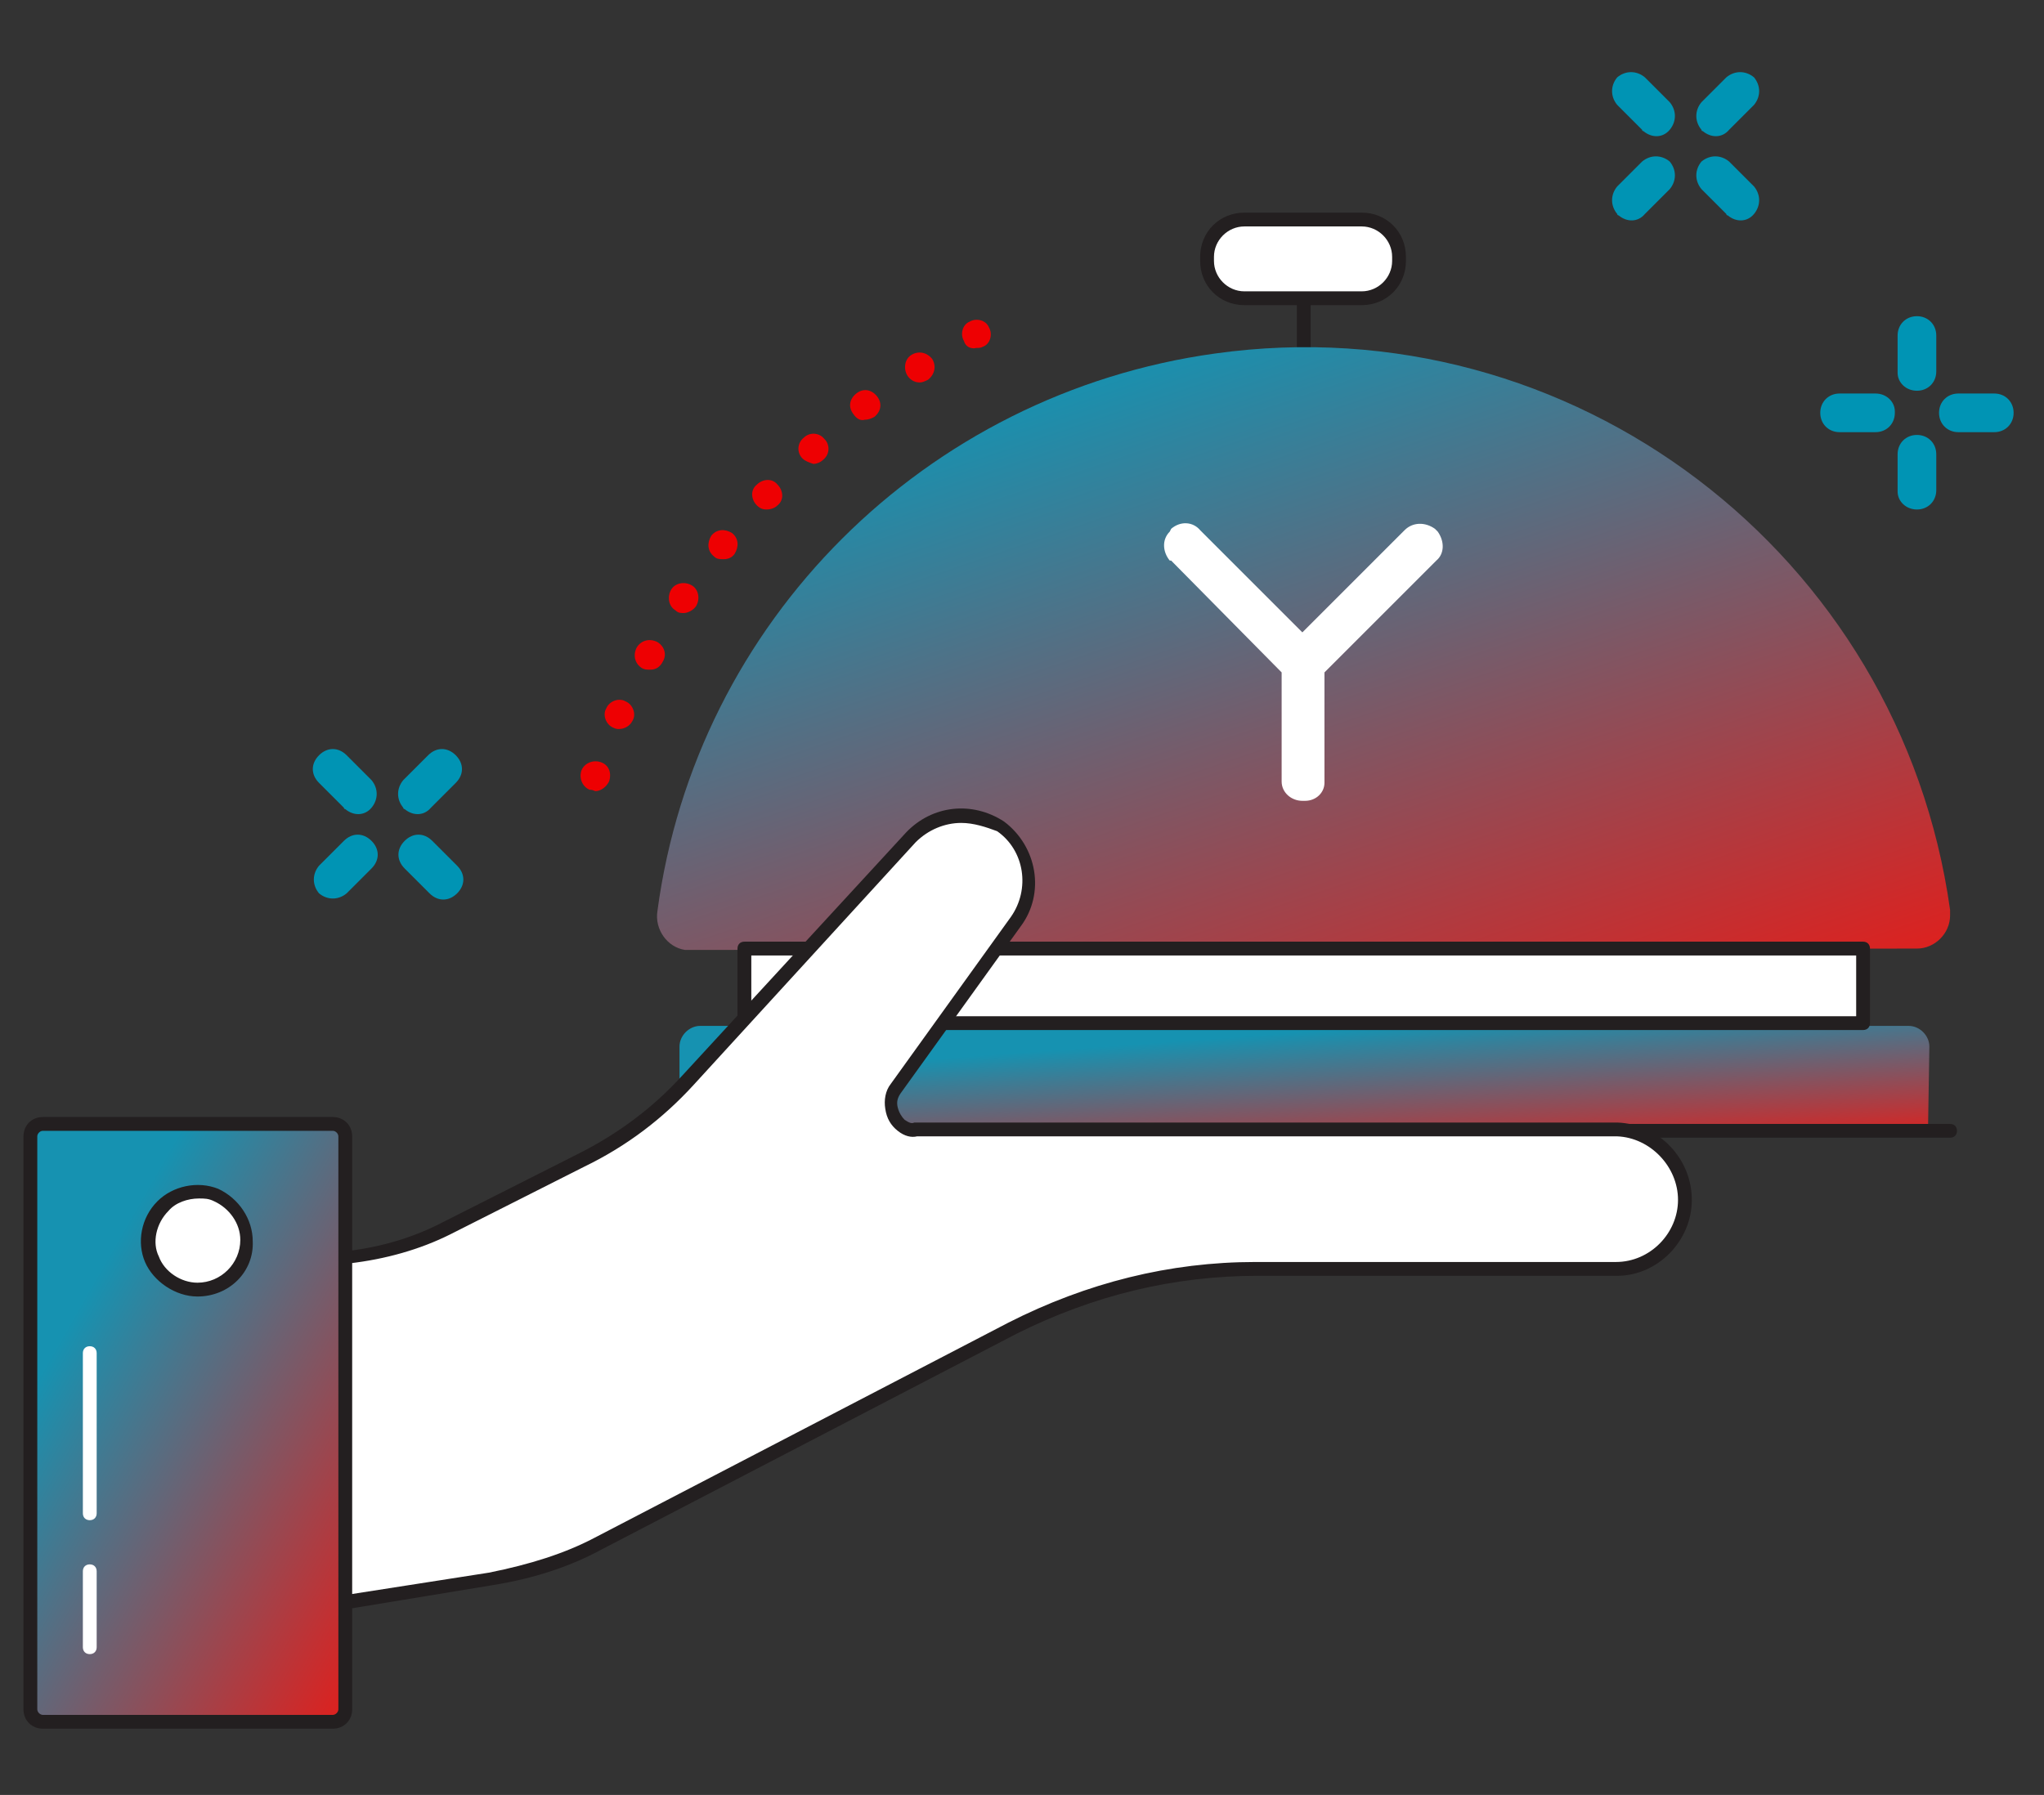
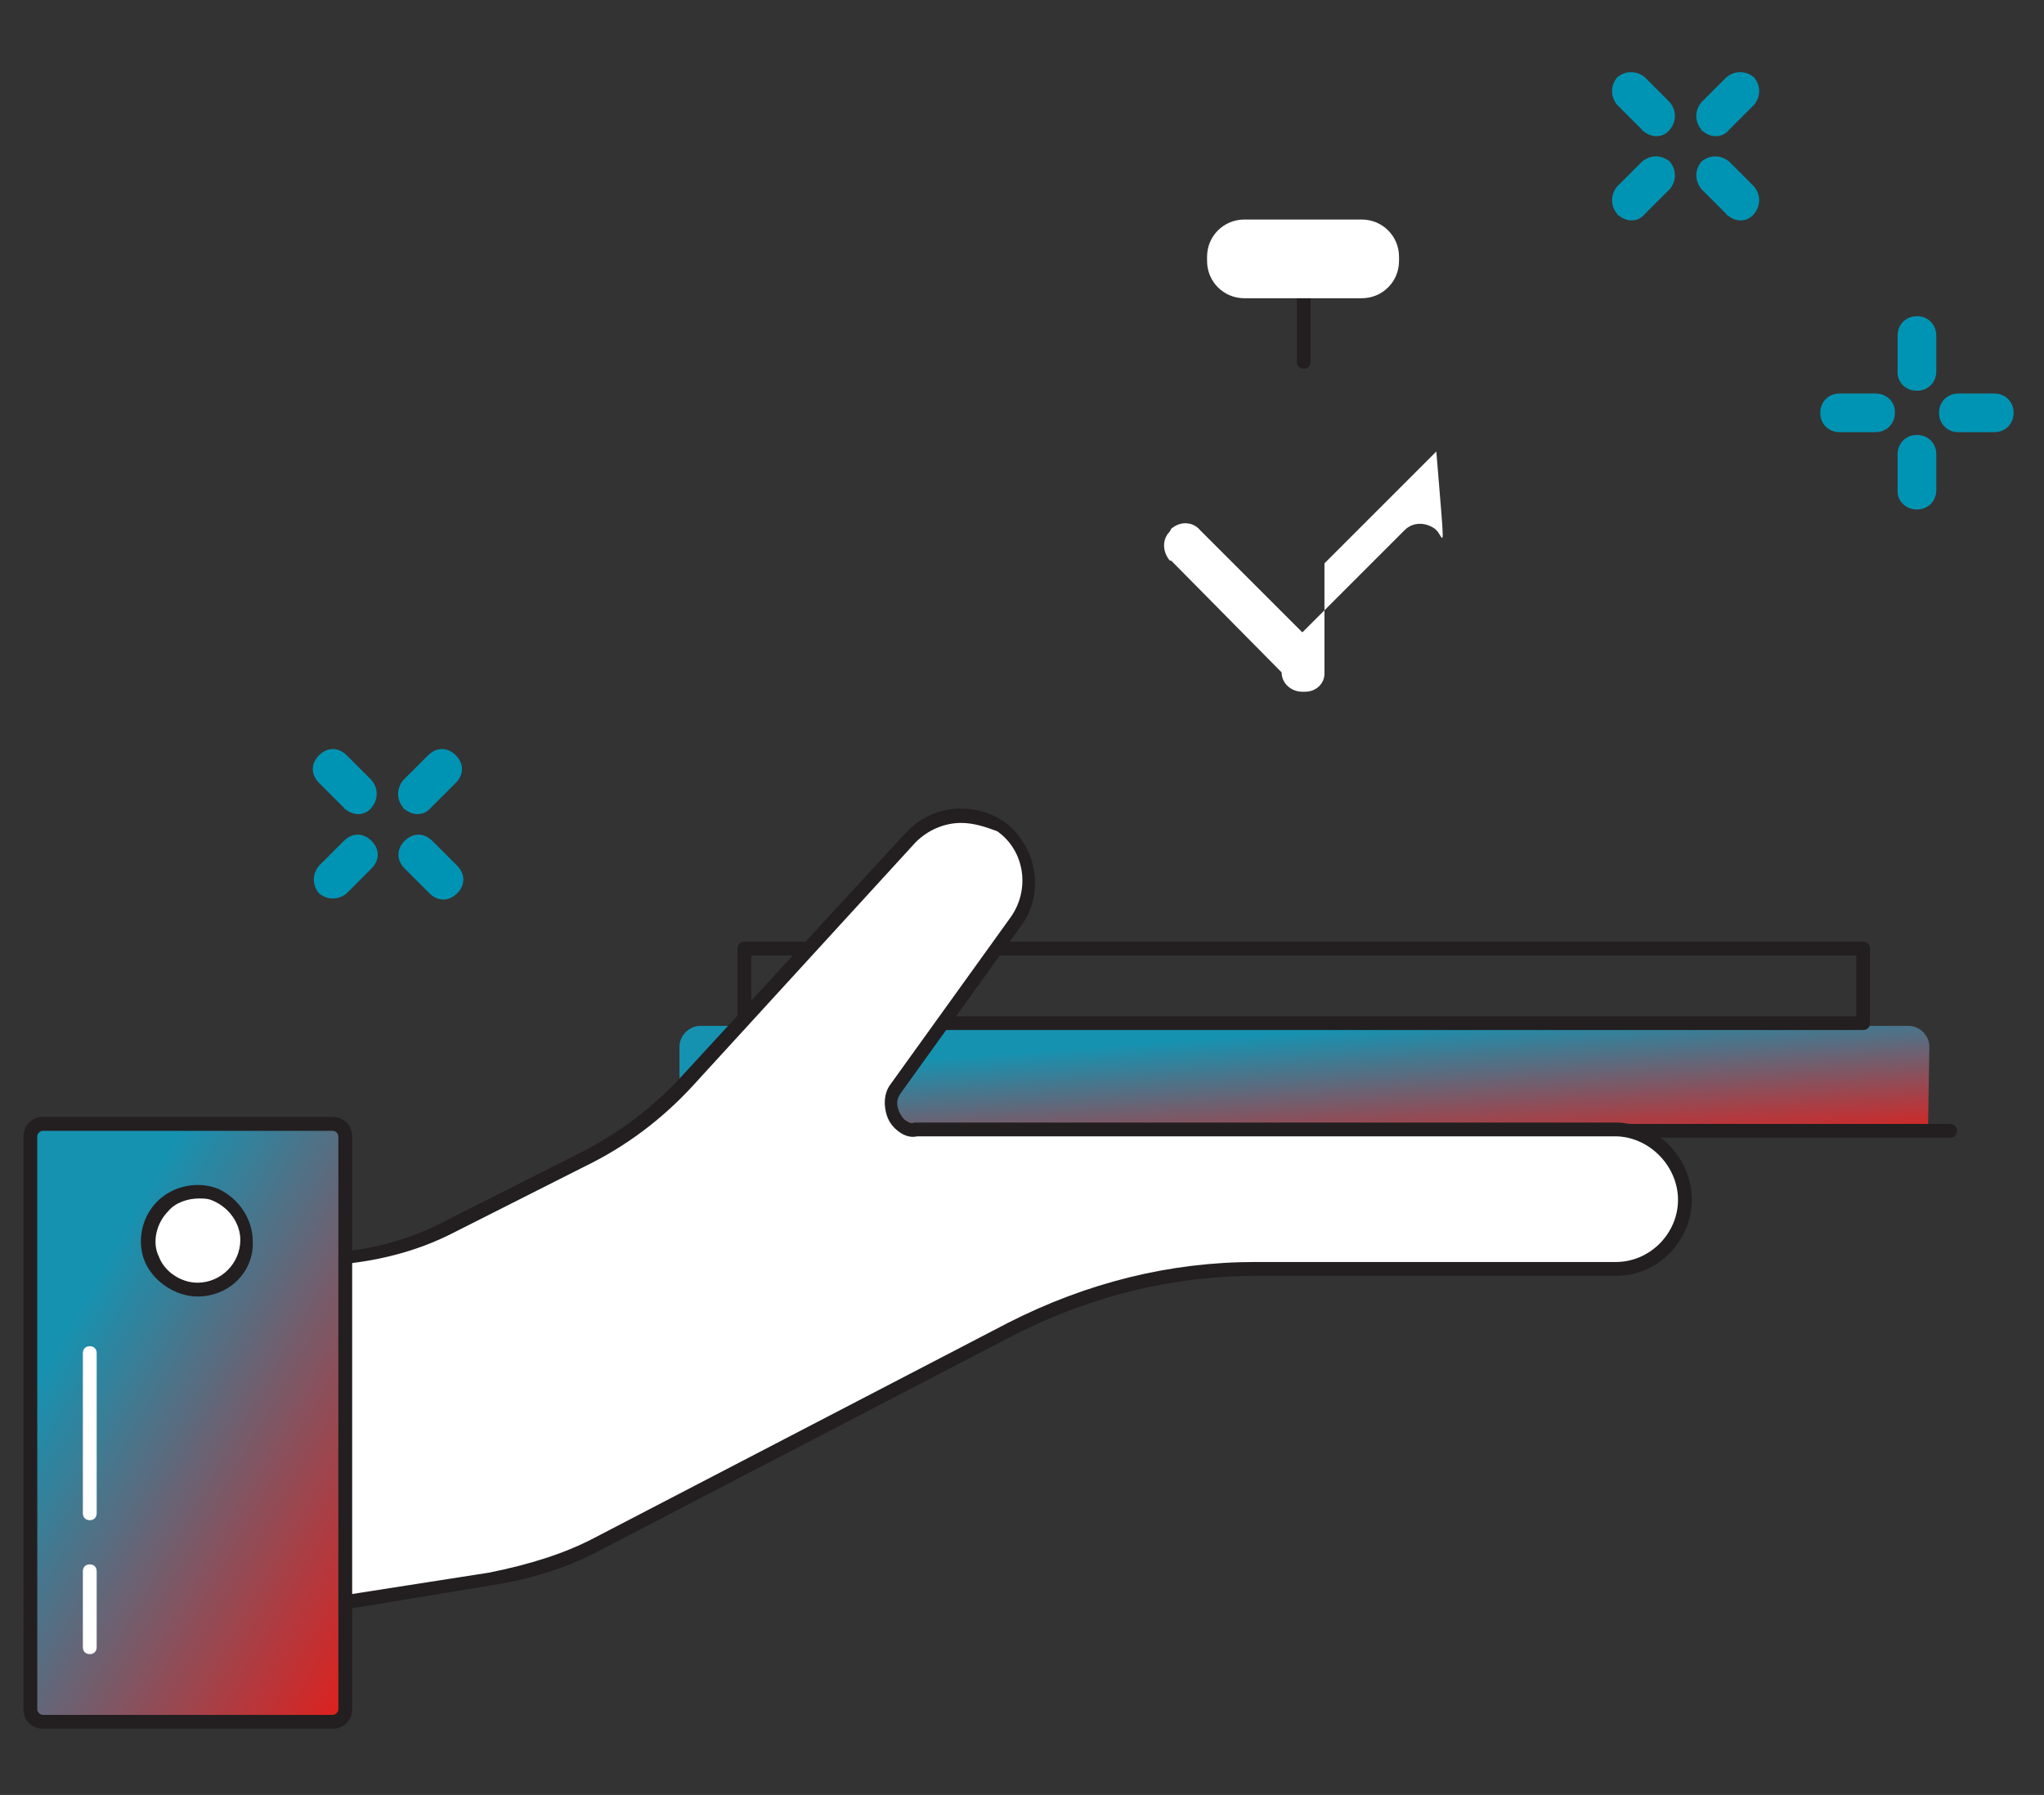
<svg xmlns="http://www.w3.org/2000/svg" version="1.1" id="Layer_1" x="0px" y="0px" viewBox="0 0 148 130" style="enable-background:new 0 0 148 130;" xml:space="preserve">
  <rect x="0" y="0" width="148" height="130" fill="#333333" stroke="none" />
  <linearGradient id="Path_299_00000010281202612610154460000009110178098215550640_" gradientUnits="userSpaceOnUse" x1="-245.865" y1="65.844" x2="-245.169" y2="66.656" gradientTransform="matrix(90.5 0 0 7.6 22325 -424.225)">
    <stop offset="0" style="stop-color:#1692B1" />
    <stop offset="1" style="stop-color:#DB2220" />
  </linearGradient>
  <path id="Path_299" style="fill:url(#Path_299_00000010281202612610154460000009110178098215550640_);" d="M139.6,81.9H49.2v-6.1 c0-0.8,0.7-1.5,1.5-1.5h87.5c0.8,0,1.5,0.7,1.5,1.5L139.6,81.9L139.6,81.9z" />
  <path style="fill:#231F20;" d="M141.2,82.4H47.6c-0.3,0-0.5-0.2-0.5-0.5s0.2-0.5,0.5-0.5h93.6c0.3,0,0.5,0.2,0.5,0.5 S141.5,82.4,141.2,82.4z" />
  <path style="fill:#231F20;" d="M94.4,26.7c-0.3,0-0.5-0.2-0.5-0.5v-6.6c0-0.3,0.2-0.5,0.5-0.5s0.5,0.2,0.5,0.5v6.6 C94.9,26.5,94.7,26.7,94.4,26.7z" />
  <g>
    <path id="Path_300_00000083781576686508699020000001937914175528169370_" style="fill:#FFFFFF;" d="M98.6,21.6h-8.5 c-1.5,0-2.7-1.2-2.7-2.7l0,0v-0.3c0-1.5,1.2-2.7,2.7-2.7l0,0h8.5c1.5,0,2.7,1.2,2.7,2.7l0,0v0.3C101.3,20.4,100.1,21.6,98.6,21.6 L98.6,21.6z" />
-     <path style="fill:#231F20;" d="M98.6,22.1h-8.5c-1.8,0-3.2-1.4-3.2-3.2v-0.3c0-1.8,1.4-3.2,3.2-3.2h8.5c1.8,0,3.2,1.4,3.2,3.2v0.3 C101.8,20.7,100.4,22.1,98.6,22.1z M90.1,16.4c-1.2,0-2.2,1-2.2,2.2v0.3c0,1.2,1,2.2,2.2,2.2h8.5c1.2,0,2.2-1,2.2-2.2v-0.3 c0-1.2-1-2.2-2.2-2.2H90.1z" />
  </g>
  <linearGradient id="Path_301_00000154383494252385524460000004256597279815330991_" gradientUnits="userSpaceOnUse" x1="-246.163" y1="12.015" x2="-245.477" y2="12.947" gradientTransform="matrix(93.659 0 0 43.708 23113.043 -491.474)">
    <stop offset="0" style="stop-color:#1692B1" />
    <stop offset="1" style="stop-color:#DB2220" />
  </linearGradient>
-   <path id="Path_301" style="fill:url(#Path_301_00000154383494252385524460000004256597279815330991_);" d="M138.8,68.7 c1.3,0,2.4-1.1,2.4-2.4c0-0.1,0-0.3,0-0.4C137.6,40.1,113.8,22,88,25.6C67,28.5,50.4,45,47.6,66c-0.2,1.3,0.7,2.6,2,2.8 c0.1,0,0.3,0,0.4,0L138.8,68.7L138.8,68.7z" />
-   <path id="Path_302" style="fill:#FFFFFF;" d="M104.1,38.5l-0.2-0.2c-0.7-0.5-1.6-0.5-2.2,0.1l-7.4,7.4l-7.4-7.4 c-0.5-0.6-1.4-0.7-2.1-0.1l0,0l-0.1,0.2c-0.6,0.6-0.5,1.5,0,2.1c0,0,0,0,0.1,0l8,8.1v7.9c0,0.8,0.7,1.4,1.5,1.4h0.2 c0.8,0,1.4-0.6,1.4-1.3c0,0,0,0,0-0.1v-7.9l8.1-8.1C104.6,40.1,104.6,39.2,104.1,38.5z" />
+   <path id="Path_302" style="fill:#FFFFFF;" d="M104.1,38.5l-0.2-0.2c-0.7-0.5-1.6-0.5-2.2,0.1l-7.4,7.4l-7.4-7.4 c-0.5-0.6-1.4-0.7-2.1-0.1l0,0l-0.1,0.2c-0.6,0.6-0.5,1.5,0,2.1c0,0,0,0,0.1,0l8,8.1c0,0.8,0.7,1.4,1.5,1.4h0.2 c0.8,0,1.4-0.6,1.4-1.3c0,0,0,0,0-0.1v-7.9l8.1-8.1C104.6,40.1,104.6,39.2,104.1,38.5z" />
  <g>
-     <rect id="Rectangle_412_00000078009311214044249400000012431836013543800763_" x="53.9" y="68.7" style="fill:#FFFFFF;" width="81" height="5.4" />
    <path style="fill:#231F20;" d="M134.9,74.6h-81c-0.3,0-0.5-0.2-0.5-0.5v-5.4c0-0.3,0.2-0.5,0.5-0.5h81c0.3,0,0.5,0.2,0.5,0.5v5.4 C135.4,74.4,135.2,74.6,134.9,74.6z M54.4,73.6h80v-4.4h-80V73.6z" />
  </g>
  <path id="Path_303" style="fill:#0094B4;" d="M135.8,31.3h-2.6c-0.8,0-1.4-0.6-1.4-1.4s0.6-1.4,1.4-1.4h2.6c0.8,0,1.4,0.6,1.4,1.3 c0,0,0,0,0,0.1C137.2,30.7,136.6,31.3,135.8,31.3z" />
  <path id="Path_304" style="fill:#0094B4;" d="M144.4,31.3h-2.6c-0.8,0-1.4-0.6-1.4-1.4s0.6-1.4,1.4-1.4h2.6c0.8,0,1.4,0.6,1.4,1.4 C145.8,30.7,145.2,31.3,144.4,31.3z" />
  <path id="Path_305" style="fill:#0094B4;" d="M138.8,36.9c-0.8,0-1.4-0.6-1.4-1.3c0,0,0,0,0-0.1v-2.6c0-0.8,0.6-1.4,1.4-1.4 c0.8,0,1.4,0.6,1.4,1.4v2.6C140.2,36.3,139.6,36.9,138.8,36.9L138.8,36.9z" />
  <path id="Path_306" style="fill:#0094B4;" d="M138.8,28.3c-0.8,0-1.4-0.6-1.4-1.3c0,0,0,0,0-0.1v-2.6c0-0.8,0.6-1.4,1.4-1.4 c0.8,0,1.4,0.6,1.4,1.4v2.6C140.2,27.7,139.6,28.3,138.8,28.3L138.8,28.3z" />
  <path id="Path_307" style="fill:#0094B4;" d="M24.9,58.5l-1.8-1.8c-0.6-0.6-0.6-1.4,0-2s1.4-0.6,2,0l1.8,1.8c0.5,0.6,0.5,1.4,0,2 s-1.3,0.6-1.9,0.1C25,58.6,24.9,58.6,24.9,58.5z" />
  <path id="Path_308" style="fill:#0094B4;" d="M31.1,64.7l-1.8-1.8c-0.6-0.6-0.6-1.4,0-2s1.4-0.6,2,0l0,0l1.8,1.8 c0.6,0.6,0.6,1.4,0,2S31.7,65.3,31.1,64.7z" />
  <path id="Path_309" style="fill:#0094B4;" d="M23.1,64.7c-0.5-0.6-0.5-1.4,0-2l1.8-1.8c0.6-0.6,1.4-0.6,2,0s0.6,1.4,0,2l0,0 l-1.8,1.8C24.5,65.2,23.7,65.2,23.1,64.7z" />
  <path id="Path_310" style="fill:#0094B4;" d="M29.2,58.5c-0.5-0.6-0.5-1.4,0-2l1.8-1.8c0.6-0.6,1.4-0.6,2,0s0.6,1.4,0,2l-1.8,1.8 c-0.5,0.6-1.3,0.6-1.9,0.1C29.3,58.6,29.2,58.6,29.2,58.5z" />
  <path id="Path_311" style="fill:#0094B4;" d="M118.9,9.4l-1.8-1.8c-0.5-0.6-0.5-1.4,0-2c0.6-0.5,1.4-0.5,2,0l1.8,1.8 c0.5,0.6,0.5,1.4,0,2s-1.3,0.6-1.9,0.1C119,9.5,118.9,9.5,118.9,9.4z" />
  <path id="Path_312" style="fill:#0094B4;" d="M125,15.5l-1.8-1.8c-0.5-0.6-0.5-1.4,0-2c0.6-0.5,1.4-0.5,2,0l1.8,1.8 c0.5,0.6,0.5,1.4,0,2s-1.3,0.6-1.9,0.1C125.1,15.6,125,15.6,125,15.5z" />
  <path id="Path_313" style="fill:#0094B4;" d="M117.1,15.5c-0.5-0.6-0.5-1.4,0-2l1.8-1.8c0.6-0.5,1.4-0.5,2,0c0.5,0.6,0.5,1.4,0,2 l-1.8,1.8c-0.5,0.6-1.3,0.6-1.9,0.1C117.2,15.6,117.1,15.6,117.1,15.5z" />
  <path id="Path_314" style="fill:#0094B4;" d="M123.2,9.4c-0.5-0.6-0.5-1.4,0-2l1.8-1.8c0.6-0.5,1.4-0.5,2,0c0.5,0.6,0.5,1.4,0,2 l-1.8,1.8c-0.5,0.6-1.3,0.6-1.9,0.1C123.3,9.5,123.2,9.5,123.2,9.4z" />
  <g>
    <path id="Path_315_00000125584927775670157770000013095983900670105259_" style="fill:#FFFFFF;" d="M122,87c0,2.7-2.2,5-4.9,5H117 H91.1c-6.2,0-12.2,1.5-17.7,4.3l-30,15.6c-2.4,1.3-5.1,2.1-7.8,2.6l-23.7,3.7c-0.3,0.1-0.6-0.2-0.6-0.6V93.4c0-0.3,0.2-0.5,0.5-0.6 l13.5-1.7c2.5-0.3,4.9-1,7.1-2.1l9.7-4.9c2.9-1.5,5.5-3.4,7.7-5.8L66,60.7c1.7-1.8,4.4-2.1,6.4-0.7c2.2,1.6,2.7,4.7,1.1,6.9 L64.8,79c-0.6,0.8-0.4,2,0.4,2.6c0.3,0.2,0.7,0.4,1.1,0.3h50.8C119.8,82,122,84.3,122,87z" />
    <path style="fill:#231F20;" d="M11.8,118.7c-0.2,0-0.4-0.1-0.5-0.2c-0.3-0.2-0.5-0.6-0.5-0.9V93.4c0-0.5,0.3-0.9,0.8-1.1l13.6-1.7 c2.5-0.3,4.8-1,6.9-2.1l9.7-4.9c3-1.5,5.5-3.4,7.6-5.7l16.2-17.6c1.9-2,4.8-2.3,7.1-0.8c2.4,1.8,3,5.2,1.2,7.6l-8.7,12.1 c-0.2,0.3-0.3,0.6-0.2,1c0.1,0.4,0.3,0.7,0.5,0.9c0.3,0.2,0.5,0.3,0.7,0.2c0,0,0.1,0,0.1,0h50.8c3,0.1,5.4,2.6,5.4,5.6 c0,3-2.5,5.5-5.4,5.5h-26c-6.1,0-11.9,1.4-17.5,4.2l-30,15.6c-2.2,1.2-4.8,2.1-7.9,2.6L12,118.7C11.9,118.7,11.9,118.7,11.8,118.7z M11.8,117.7C11.8,117.7,11.8,117.7,11.8,117.7L11.8,117.7z M69.6,59.6c-1.2,0-2.4,0.5-3.3,1.4L50.2,78.6C48,81,45.4,83,42.3,84.5 l-9.7,4.9c-2.2,1.1-4.7,1.8-7.3,2.1l-13.5,1.7c-0.1,0-0.1,0.1-0.1,0.1v24.2c0,0.1,0,0.1,0,0.1l23.7-3.7c3-0.6,5.5-1.4,7.6-2.5 l30-15.6c5.7-2.9,11.7-4.4,17.9-4.4H117c2.5,0,4.5-2.1,4.5-4.5c0-2.4-2-4.5-4.4-4.6H66.4c-0.4,0.1-0.9,0-1.4-0.4 c-0.5-0.4-0.8-0.9-0.9-1.6c-0.1-0.6,0-1.3,0.4-1.8l8.7-12.1c1.4-2,1-4.8-1-6.2C71.4,59.9,70.5,59.6,69.6,59.6z" />
  </g>
  <linearGradient id="Path_316_00000137101171937808044340000002761779809666317981_" gradientUnits="userSpaceOnUse" x1="-234.44" y1="12.148" x2="-233.724" y2="12.924" gradientTransform="matrix(22.8 0 0 43.3 5353 -434.974)">
    <stop offset="0" style="stop-color:#1692B1" />
    <stop offset="1" style="stop-color:#DB2220" />
  </linearGradient>
  <path id="Path_316" style="fill:url(#Path_316_00000137101171937808044340000002761779809666317981_);" d="M24.1,124.7h-21 c-0.5,0-0.9-0.4-0.9-0.9l0,0V82.3c0-0.5,0.4-0.9,0.9-0.9l0,0h21c0.5,0,0.9,0.4,0.9,0.9l0,0v41.5C25,124.3,24.6,124.7,24.1,124.7z" />
  <g>
    <path id="Path_317_00000126306870490317036960000002608003784747817132_" style="fill:#FFFFFF;" d="M14.3,93.4 c-1.4,0-2.8-0.9-3.3-2.2c-0.6-1.3-0.2-2.9,0.8-3.9s2.6-1.3,3.9-0.8c1.3,0.6,2.2,1.9,2.2,3.3C17.9,91.8,16.3,93.4,14.3,93.4z" />
    <path style="fill:#231F20;" d="M14.3,93.9c-1.6,0-3.2-1.1-3.8-2.5c-0.6-1.4-0.3-3.2,0.9-4.4c1.1-1.1,2.9-1.5,4.4-0.9 c1.5,0.7,2.5,2.2,2.5,3.8C18.4,92.1,16.6,93.9,14.3,93.9z M14.4,86.8c-0.8,0-1.7,0.3-2.2,0.9c-0.9,0.9-1.2,2.3-0.7,3.3 c0.4,1.1,1.6,1.9,2.8,1.9c1.7,0,3.1-1.4,3.1-3.1c0-1.2-0.8-2.3-1.9-2.8C15.1,86.8,14.8,86.8,14.4,86.8z" />
  </g>
  <path style="fill:#FFFFFF;" d="M6.5,110.1c-0.3,0-0.5-0.2-0.5-0.5V98c0-0.3,0.2-0.5,0.5-0.5S7,97.7,7,98v11.6 C7,109.9,6.8,110.1,6.5,110.1z" />
  <path style="fill:#FFFFFF;" d="M6.5,119.8c-0.3,0-0.5-0.2-0.5-0.5v-5.5c0-0.3,0.2-0.5,0.5-0.5s0.5,0.2,0.5,0.5v5.5 C7,119.6,6.8,119.8,6.5,119.8z" />
  <path style="fill:#231F20;" d="M24.1,125.2h-21c-0.8,0-1.4-0.6-1.4-1.4V82.3c0-0.8,0.6-1.4,1.4-1.4h21c0.8,0,1.4,0.6,1.4,1.4v41.5 C25.5,124.6,24.9,125.2,24.1,125.2z M3.1,81.9c-0.2,0-0.4,0.2-0.4,0.4v41.5c0,0.2,0.2,0.4,0.4,0.4h21c0.2,0,0.4-0.2,0.4-0.4V82.3 c0-0.2-0.2-0.4-0.4-0.4H3.1z" />
-   <path style="fill:#EE0002;" d="M42.7,57.2c-0.5-0.2-0.8-0.8-0.6-1.4l0,0c0.2-0.5,0.8-0.8,1.4-0.6l0,0c0.6,0.2,0.8,0.8,0.6,1.4l0,0 c-0.2,0.4-0.6,0.7-1,0.7l0,0C42.9,57.2,42.8,57.2,42.7,57.2z M44.4,52.7c-0.5-0.2-0.8-0.9-0.5-1.4l0,0c0.2-0.5,0.9-0.8,1.4-0.5l0,0 c0.5,0.2,0.8,0.9,0.5,1.4l0,0c-0.2,0.4-0.6,0.6-1,0.6l0,0C44.7,52.8,44.6,52.8,44.4,52.7z M46.5,48.4c-0.5-0.3-0.7-0.9-0.4-1.5l0,0 c0.3-0.5,0.9-0.7,1.5-0.4l0,0c0.5,0.3,0.7,0.9,0.4,1.4l0,0c-0.2,0.4-0.5,0.6-0.9,0.6l0,0C46.8,48.5,46.7,48.5,46.5,48.4z M48.9,44.2 c-0.5-0.3-0.6-1-0.3-1.5l0,0c0.3-0.5,1-0.6,1.5-0.3l0,0c0.5,0.3,0.6,1,0.3,1.5l0,0l0,0l0,0c-0.2,0.3-0.6,0.5-0.9,0.5l0,0 C49.3,44.4,49.1,44.4,48.9,44.2z M51.7,40.3c-0.5-0.4-0.5-1-0.2-1.5l0,0c0.4-0.5,1-0.5,1.5-0.2l0,0c0.5,0.4,0.5,1,0.2,1.5l0,0 c-0.2,0.3-0.5,0.4-0.8,0.4l0,0C52.1,40.5,51.9,40.5,51.7,40.3z M54.8,36.6c-0.4-0.4-0.5-1.1,0-1.5l0,0c0.4-0.4,1.1-0.5,1.5,0l0,0 c0.4,0.4,0.5,1.1,0,1.5l0,0c-0.2,0.2-0.5,0.3-0.8,0.3l0,0C55.2,36.9,55,36.8,54.8,36.6z M58.1,33.2c-0.4-0.4-0.4-1.1,0.1-1.5l0,0 c0.4-0.4,1.1-0.4,1.5,0.1l0,0c0.4,0.4,0.4,1.1-0.1,1.5l0,0c-0.2,0.2-0.5,0.3-0.7,0.3l0,0C58.6,33.5,58.3,33.4,58.1,33.2z M61.8,30 c-0.4-0.5-0.3-1.1,0.2-1.5l0,0c0.5-0.4,1.1-0.3,1.5,0.2l0,0c0.4,0.5,0.3,1.1-0.2,1.5l0,0c-0.2,0.1-0.4,0.2-0.7,0.2l0,0 C62.3,30.5,62,30.3,61.8,30z M65.7,27.2c-0.3-0.5-0.2-1.2,0.3-1.5l0,0c0.5-0.3,1.1-0.2,1.5,0.3l0,0c0.3,0.5,0.2,1.1-0.3,1.5l0,0 c-0.2,0.1-0.4,0.2-0.6,0.2l0,0C66.2,27.7,65.9,27.5,65.7,27.2z M69.8,24.7c-0.3-0.5-0.1-1.2,0.4-1.4l0,0c0.5-0.3,1.2-0.1,1.4,0.4 l0,0c0.3,0.5,0.1,1.2-0.4,1.4l0,0c-0.2,0.1-0.3,0.1-0.5,0.1l0,0C70.3,25.3,69.9,25.1,69.8,24.7z" />
</svg>